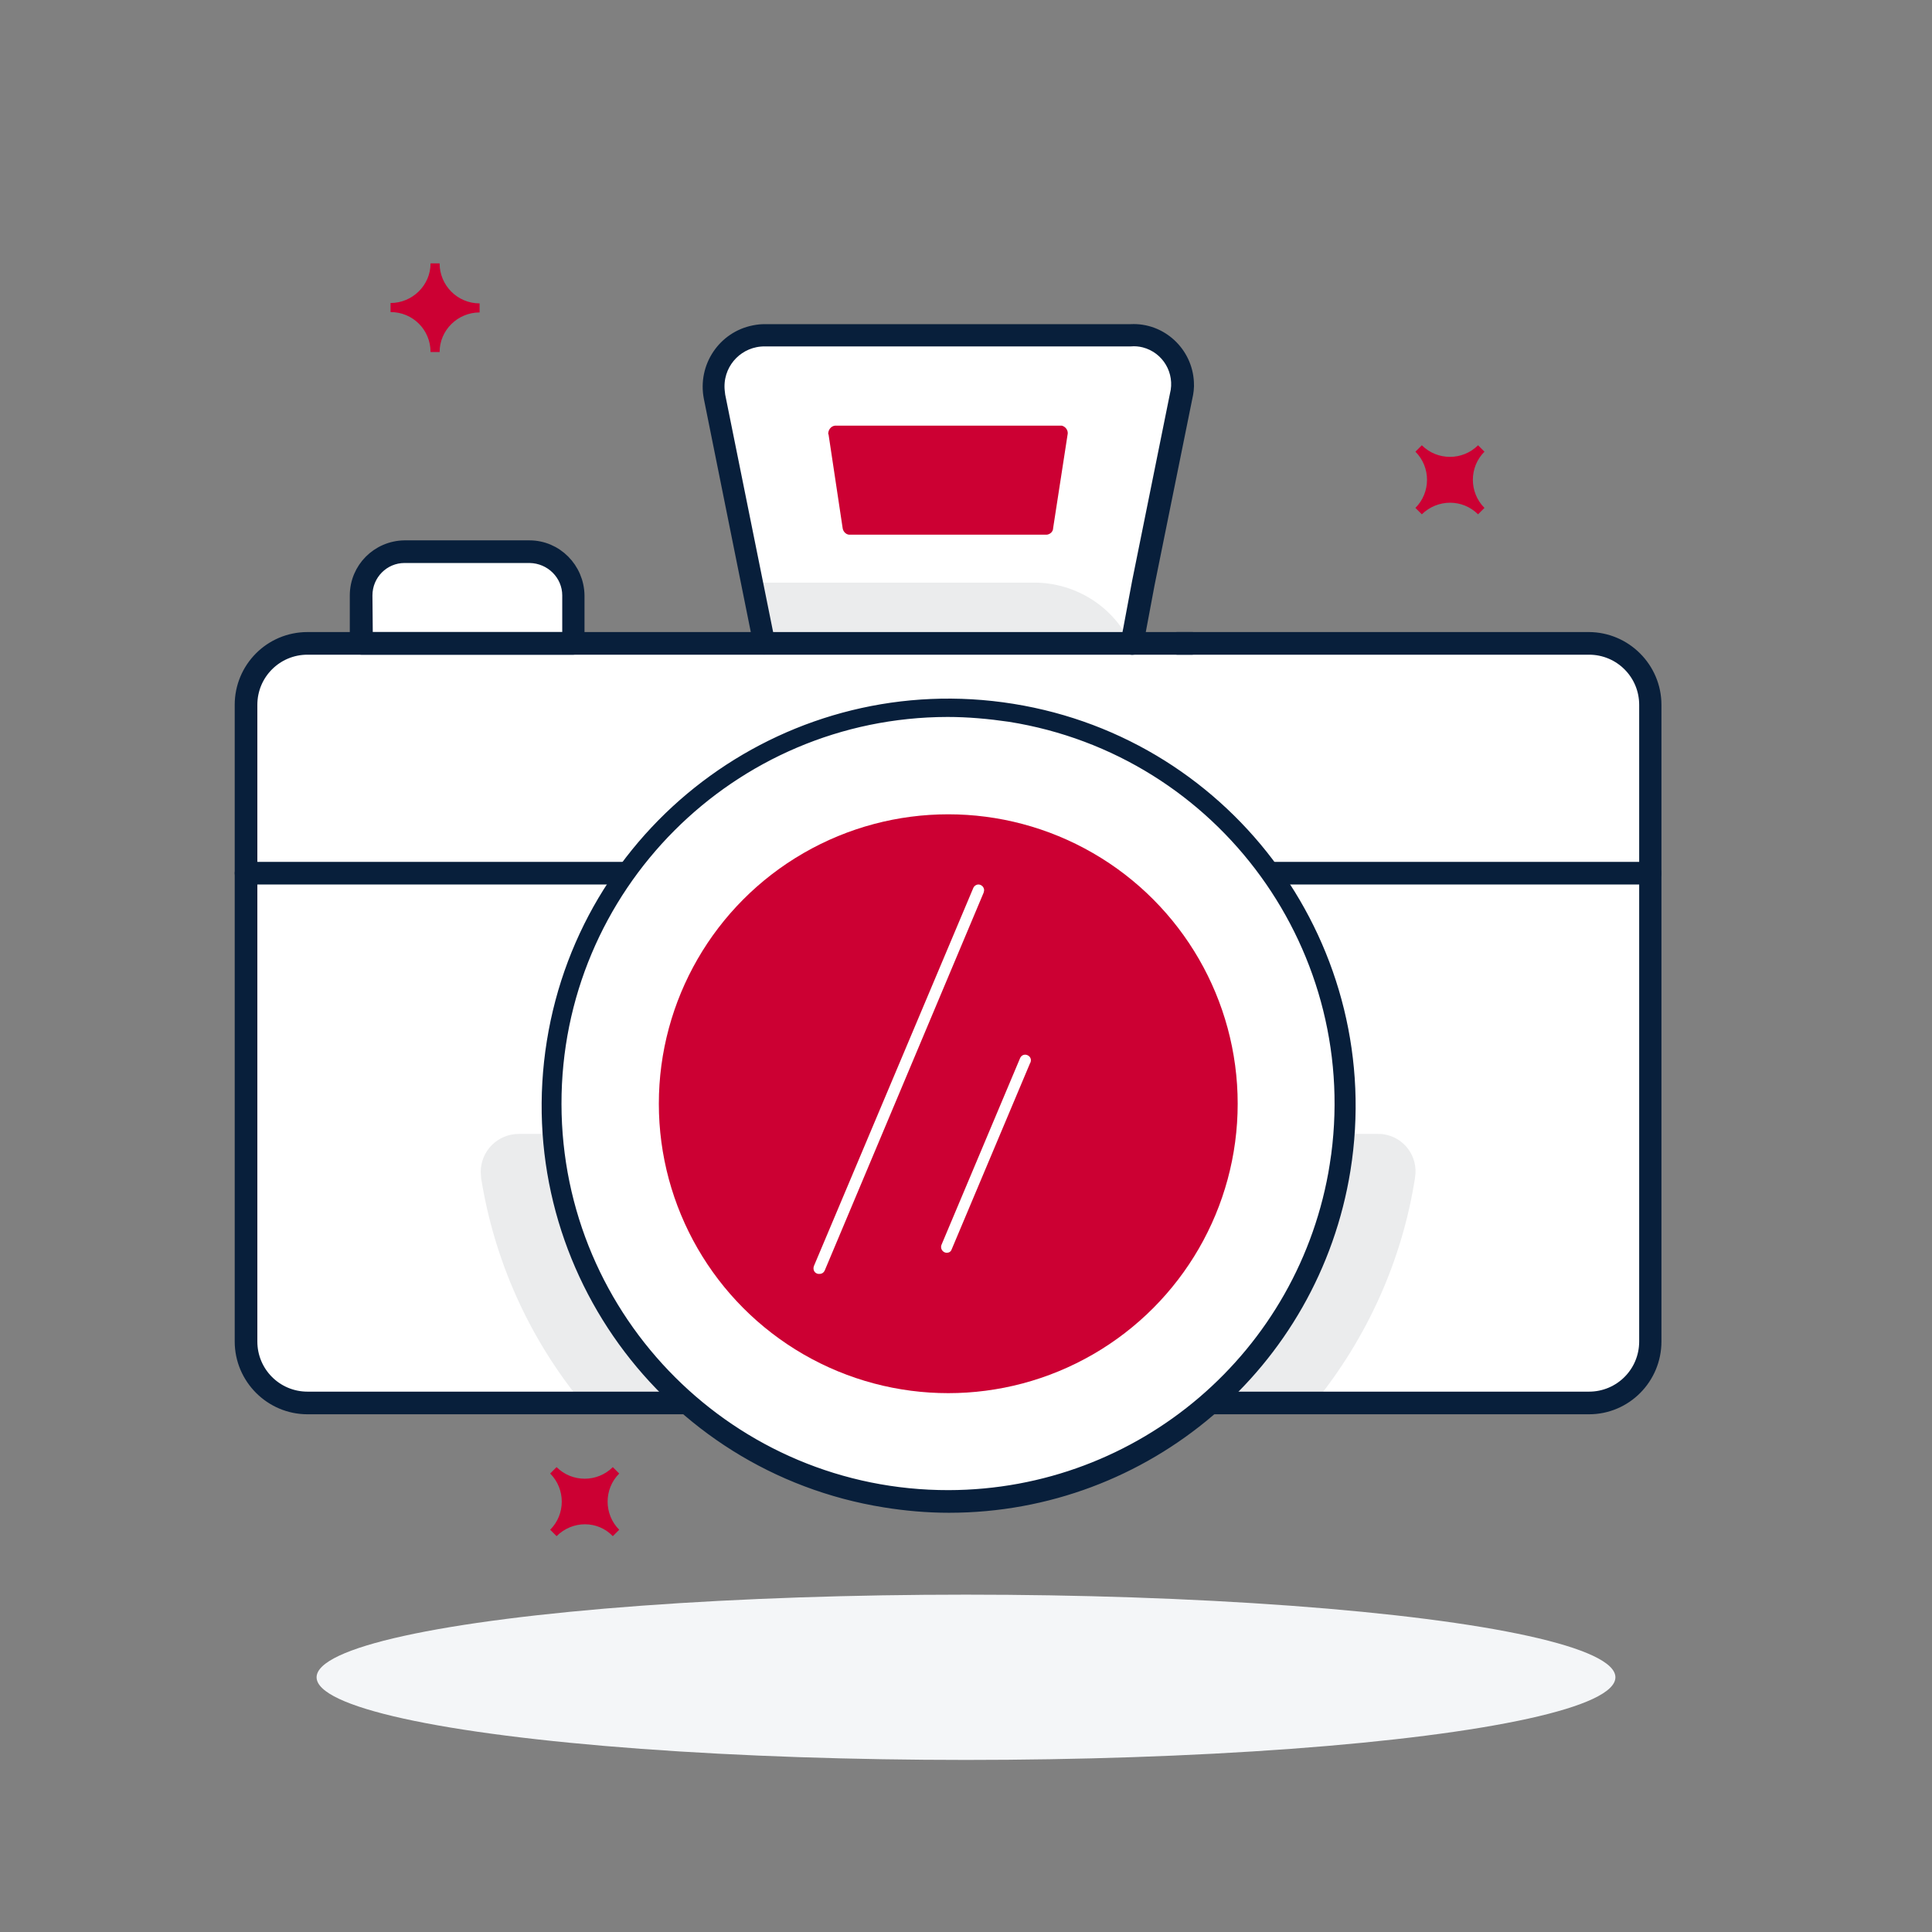
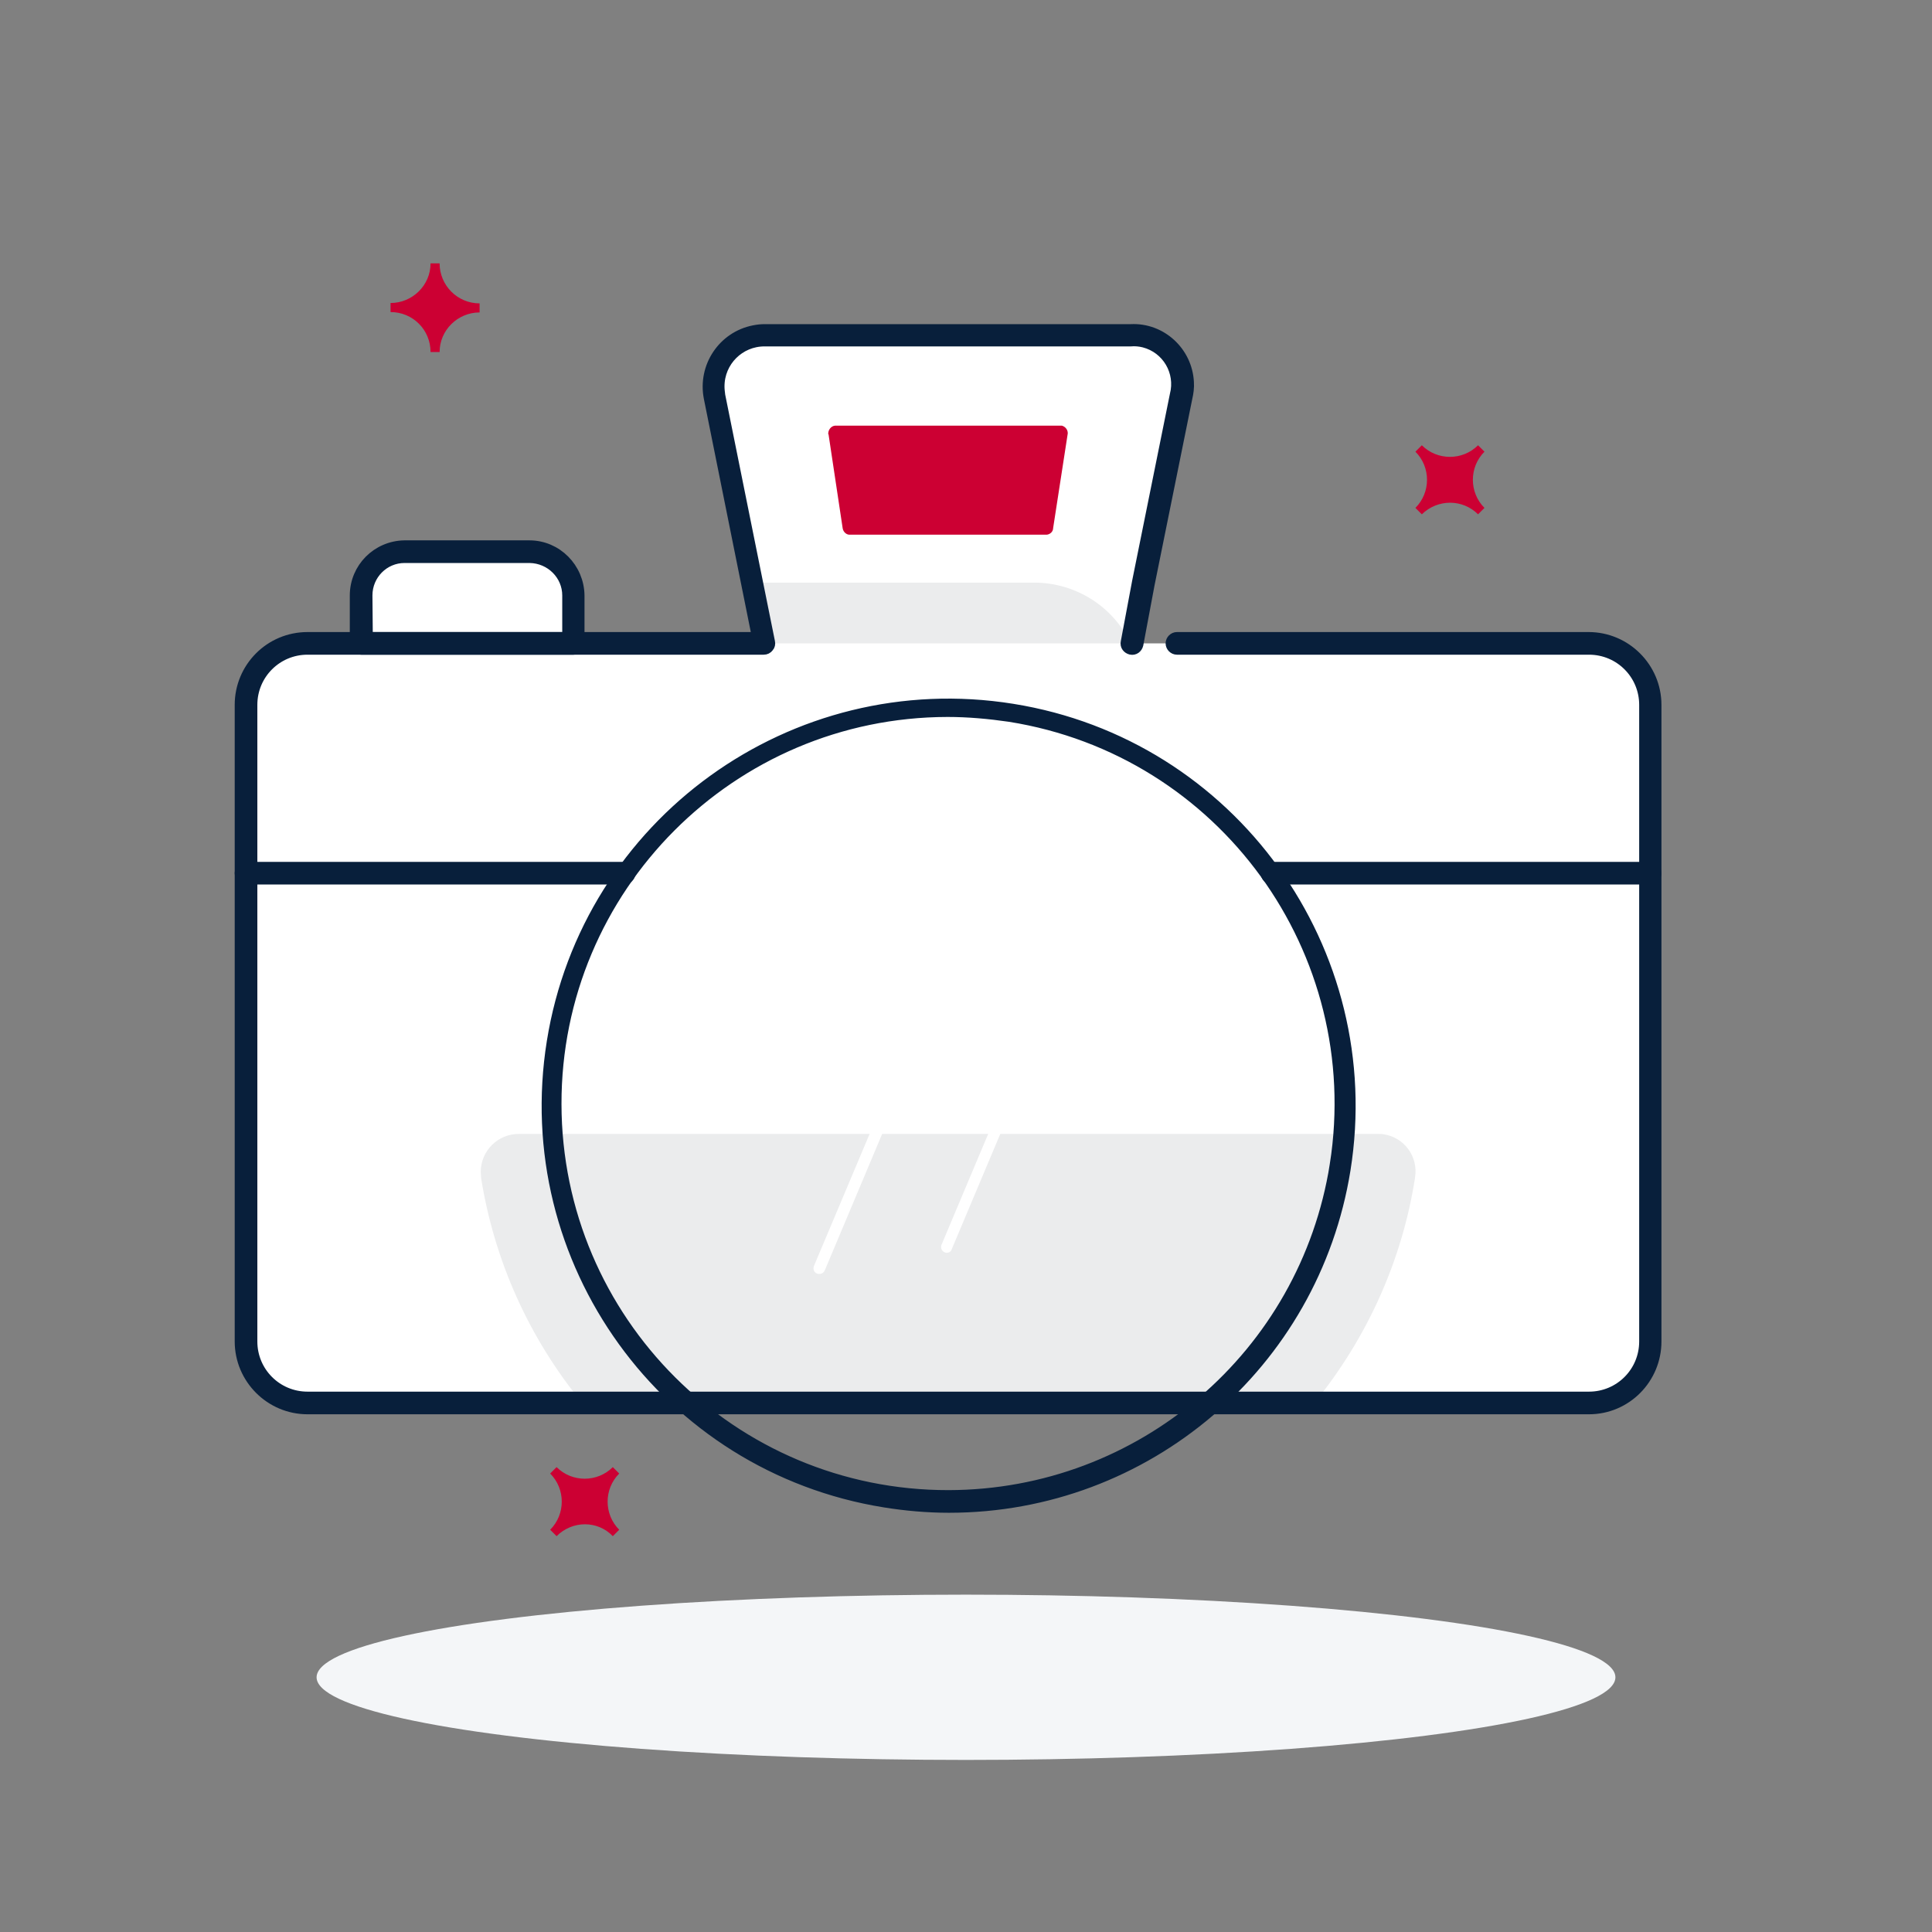
<svg xmlns="http://www.w3.org/2000/svg" version="1.0" id="Layer_1" x="0px" y="0px" viewBox="0 0 512 512" style="enable-background:new 0 0 512 512;" xml:space="preserve">
  <rect x="0" y="0" width="512" height="512" fill="#808080" stroke="none" />
  <style type="text/css">
	.st0{fill:#FFFFFF;}
	.st1{fill:#EBECED;}
	.st2{fill:#081F3B;stroke:#081F3B;stroke-width:3;stroke-miterlimit:10;}
	.st3{fill:#CC0033;}
	.st4{fill:#F4F6F8;}
</style>
  <path class="st0" d="M300.1,170.5l3-16l10-49.5c1.8-8.9-4.2-16.2-13.3-16.2h-97c-7.5,0-13.6,6.1-13.6,13.6c0,0.9,0.1,1.8,0.3,2.7  l13.2,65.4H81.5c-9,0-16.3,7.3-16.3,16.3v168.7c0,9,7.3,16.3,16.3,16.3h339.6c9,0,16.3-7.3,16.3-16.3c0,0,0,0,0,0V186.8  c0-9-7.3-16.3-16.3-16.3H311.9" />
  <path class="st0" d="M152,170.5H95.7l0,0v-12.7c0-6.4,5.2-11.6,11.6-11.6h33.2c6.4,0,11.5,5.2,11.5,11.6V170.5L152,170.5z" />
  <path class="st1" d="M127.5,312.2c3.5,21.9,12.7,42.4,26.8,59.6h194c14-17.2,23.3-37.8,26.7-59.7V312c0.9-5.5-2.9-10.6-8.3-11.4  c-0.5-0.1-1.1-0.1-1.7-0.1H137.5c-5.6,0-10.1,4.5-10.1,10.1C127.4,311.1,127.5,311.7,127.5,312.2z" />
  <path class="st1" d="M299.6,170.5H203l-4.1-16.1h75.4C285.1,154.5,295,160.7,299.6,170.5L299.6,170.5z" />
  <path class="st2" d="M421.1,373.3H81.5c-9.8,0-17.8-8-17.8-17.8V186.8c0-9.8,7.9-17.8,17.8-17.8c0,0,0,0,0,0h119.3L188,105.4  c-1.6-8.2,3.7-16.1,11.8-17.7c1-0.2,1.9-0.3,2.9-0.3h97c8-0.4,14.8,5.9,15.2,13.9c0.1,1.4-0.1,2.8-0.4,4.1l-10,49.4l-3,16  c-0.2,0.8-0.9,1.4-1.8,1.2c-0.8-0.2-1.4-0.9-1.2-1.8l3-16l10-49.5c1.6-6.2-2.1-12.5-8.3-14.1c-1.2-0.3-2.4-0.4-3.6-0.3h-97  c-6.7,0-12.1,5.4-12.1,12.1c0,0.8,0.1,1.6,0.2,2.4l13.2,65.4c0.1,0.4,0,0.9-0.3,1.2c-0.3,0.4-0.7,0.6-1.2,0.6H81.5  c-8.2,0-14.8,6.6-14.8,14.8v168.7c0,8.2,6.6,14.8,14.8,14.8h339.6c8.2,0,14.8-6.6,14.8-14.8c0,0,0,0,0,0V186.8  c0-8.2-6.6-14.8-14.8-14.8h0H311.9c-0.8,0-1.5-0.7-1.5-1.5s0.7-1.5,1.5-1.5H421c9.8,0,17.8,8,17.8,17.8v168.7  C438.8,365.3,430.9,373.3,421.1,373.3C421.1,373.3,421.1,373.3,421.1,373.3z" />
  <path class="st2" d="M152,172H95.7c-0.8,0-1.5-0.7-1.5-1.5v-12.7c0-7.2,5.8-13,13-13.1h33.1c7.2,0,13,5.9,13.1,13.1v12.7  C153.4,171.3,152.8,172,152,172z M97.3,169h53.2v-11.2c0-5.5-4.5-10-10.1-10.1h-33.2c-5.5,0-10,4.5-10,10.1L97.3,169z" />
  <path class="st2" d="M165.4,232.9H65.2c-0.8,0-1.5-0.7-1.5-1.5s0.7-1.5,1.5-1.5h100.2c0.8,0,1.5,0.7,1.5,1.5  S166.2,232.9,165.4,232.9z" />
  <path class="st2" d="M437.3,232.9H337.1c-0.8,0-1.5-0.7-1.5-1.5s0.7-1.5,1.5-1.5h100.2c0.8,0,1.5,0.7,1.5,1.5  S438.2,232.9,437.3,232.9z" />
-   <ellipse class="st0" cx="251.3" cy="292.5" rx="105.4" ry="105.4" />
  <path class="st3" d="M219.6,115.3l3.7,24.6c0.1,0.9,0.8,1.7,1.7,1.8h52.4c0.9-0.1,1.7-0.8,1.7-1.8l3.8-24.6c0.3-1.1-0.4-2.2-1.5-2.5  c-0.1,0-0.1,0-0.2,0h-59.9c-1.1,0.1-1.9,1.2-1.8,2.3C219.6,115.1,219.6,115.2,219.6,115.3z" />
-   <path class="st2" d="M316,172H202.6c-0.8,0-1.5-0.7-1.5-1.5s0.7-1.5,1.5-1.5H316c0.8,0,1.5,0.7,1.5,1.5S316.8,172,316,172z" />
  <path class="st2" d="M251.5,399.4c-5.7,0-11.4-0.5-17-1.4c-58-9.3-97.4-63.9-88.1-121.9s63.9-97.4,121.9-88.1S365.7,252,356.4,310  C348.1,361.5,303.7,399.4,251.5,399.4z M251.1,188.5c-57.4,0.1-103.9,46.7-103.8,104.1c0.1,57.4,46.7,103.9,104.1,103.8  c51.1-0.1,94.5-37.2,102.5-87.7l1.5,0.2l-1.5-0.2c8.9-56.7-29.7-109.9-86.3-118.9C262.1,189,256.6,188.5,251.1,188.5L251.1,188.5z" />
-   <ellipse class="st3" cx="251.3" cy="292.5" rx="76.7" ry="76.7" />
  <path class="st0" d="M217.1,337.6c-0.2,0-0.4,0-0.6-0.1c-0.8-0.3-1.1-1.2-0.8-2c0,0,0,0,0,0l42.2-100.1c0.3-0.8,1.2-1.2,1.9-0.9  c0.8,0.3,1.2,1.2,0.9,1.9c0,0,0,0.1,0,0.1l-42.1,100.1C218.3,337.3,217.8,337.6,217.1,337.6z" />
  <path class="st0" d="M250.9,332c-0.8,0-1.5-0.7-1.5-1.5c0-0.2,0-0.4,0.1-0.6l20.8-49.4c0.3-0.8,1.1-1.2,1.9-0.9  c0.8,0.3,1.2,1.1,0.9,1.9c0,0.1,0,0.1-0.1,0.2l-20.8,49.4C252,331.7,251.5,332,250.9,332z" />
  <ellipse class="st4" cx="256" cy="444.5" rx="172.1" ry="21.9" />
  <path class="st3" d="M376.8,136.3l-1.7-1.7c4.1-4.1,4.1-10.8,0-14.9c0,0,0,0,0,0l1.7-1.7c4.1,4.1,10.8,4.1,14.9,0l1.7,1.7  c-4.1,4.1-4.1,10.8,0,14.9c0,0,0,0,0,0l-1.7,1.7C387.6,132.2,381,132.2,376.8,136.3z" />
  <path class="st3" d="M147.5,407.1l-1.7-1.7c4.1-4.1,4.1-10.8,0-14.9c0,0,0,0,0,0l1.7-1.7c4.1,4.1,10.8,4.1,14.9,0c0,0,0,0,0,0  l1.7,1.7c-4.1,4.1-4.1,10.8,0,14.9c0,0,0,0,0,0l-1.7,1.7C158.4,402.9,151.7,402.9,147.5,407.1C147.5,407.1,147.5,407.1,147.5,407.1z  " />
  <path class="st3" d="M103.5,82.7v-2.4c5.8,0,10.6-4.7,10.6-10.5c0,0,0,0,0,0h2.4c0,5.8,4.7,10.6,10.6,10.6c0,0,0,0,0,0v2.4  c-5.8,0-10.6,4.7-10.6,10.5c0,0,0,0,0,0h-2.4C114.1,87.4,109.4,82.7,103.5,82.7C103.5,82.7,103.5,82.7,103.5,82.7z" />
</svg>